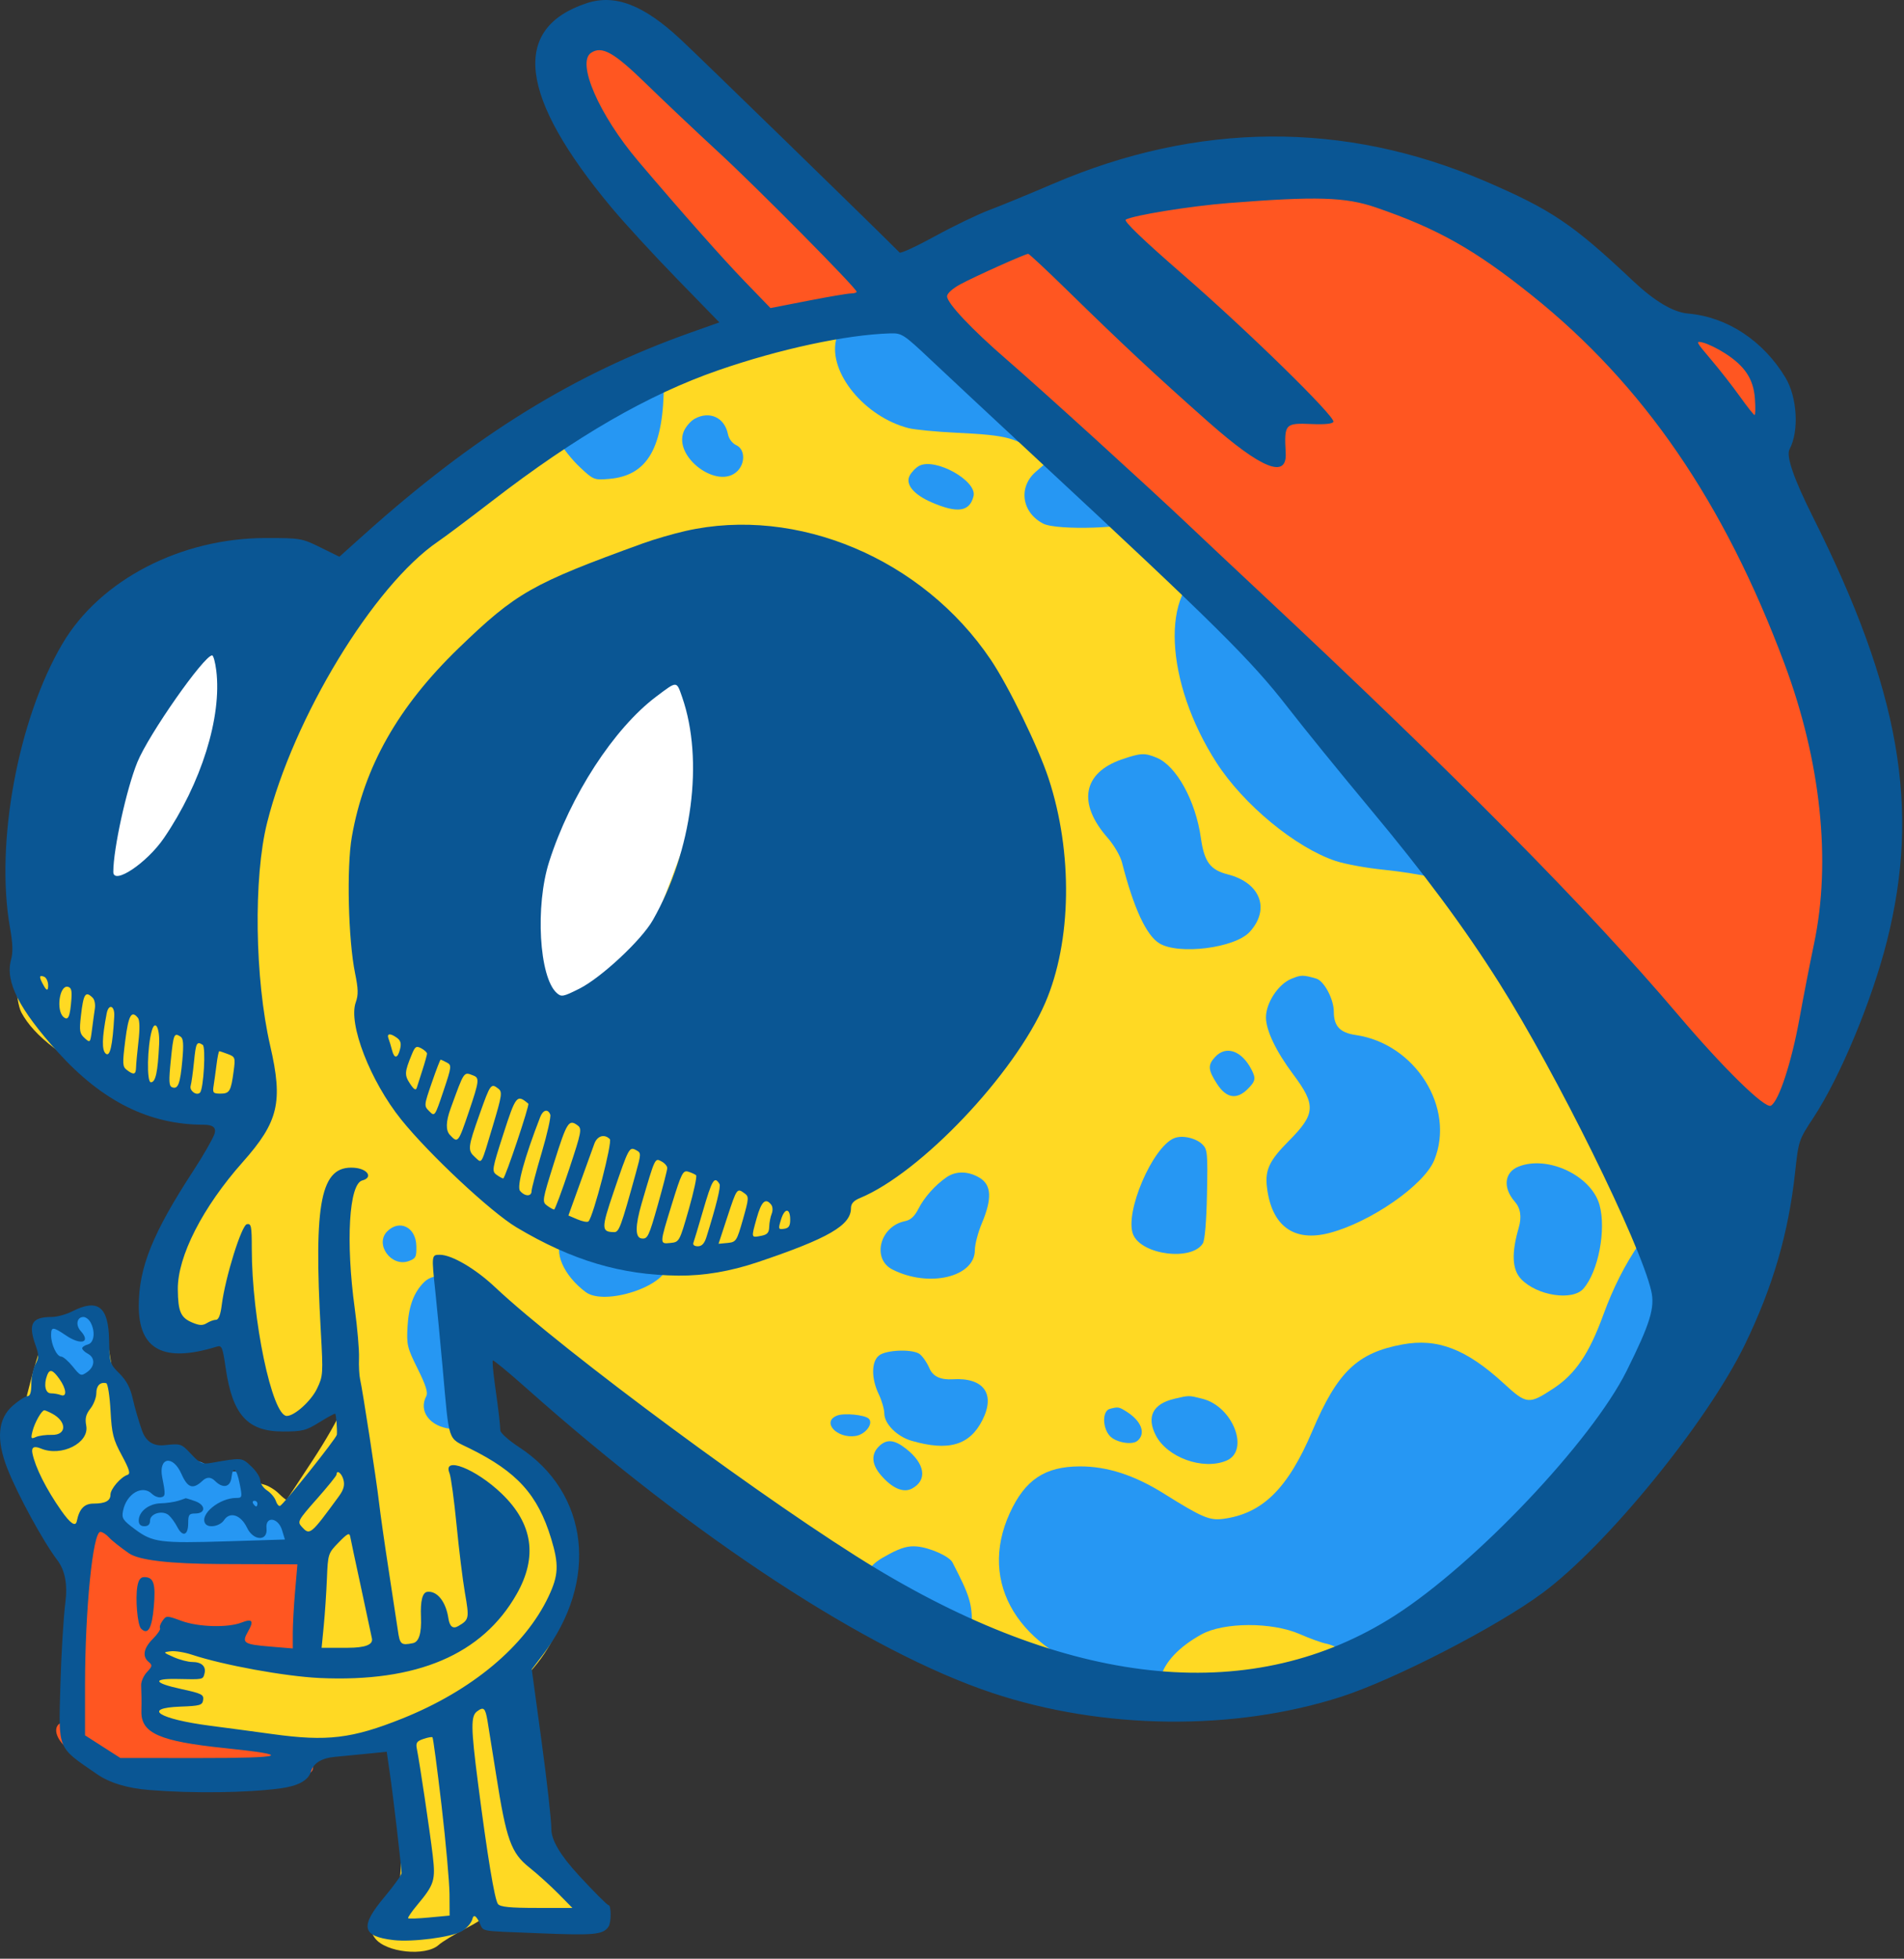
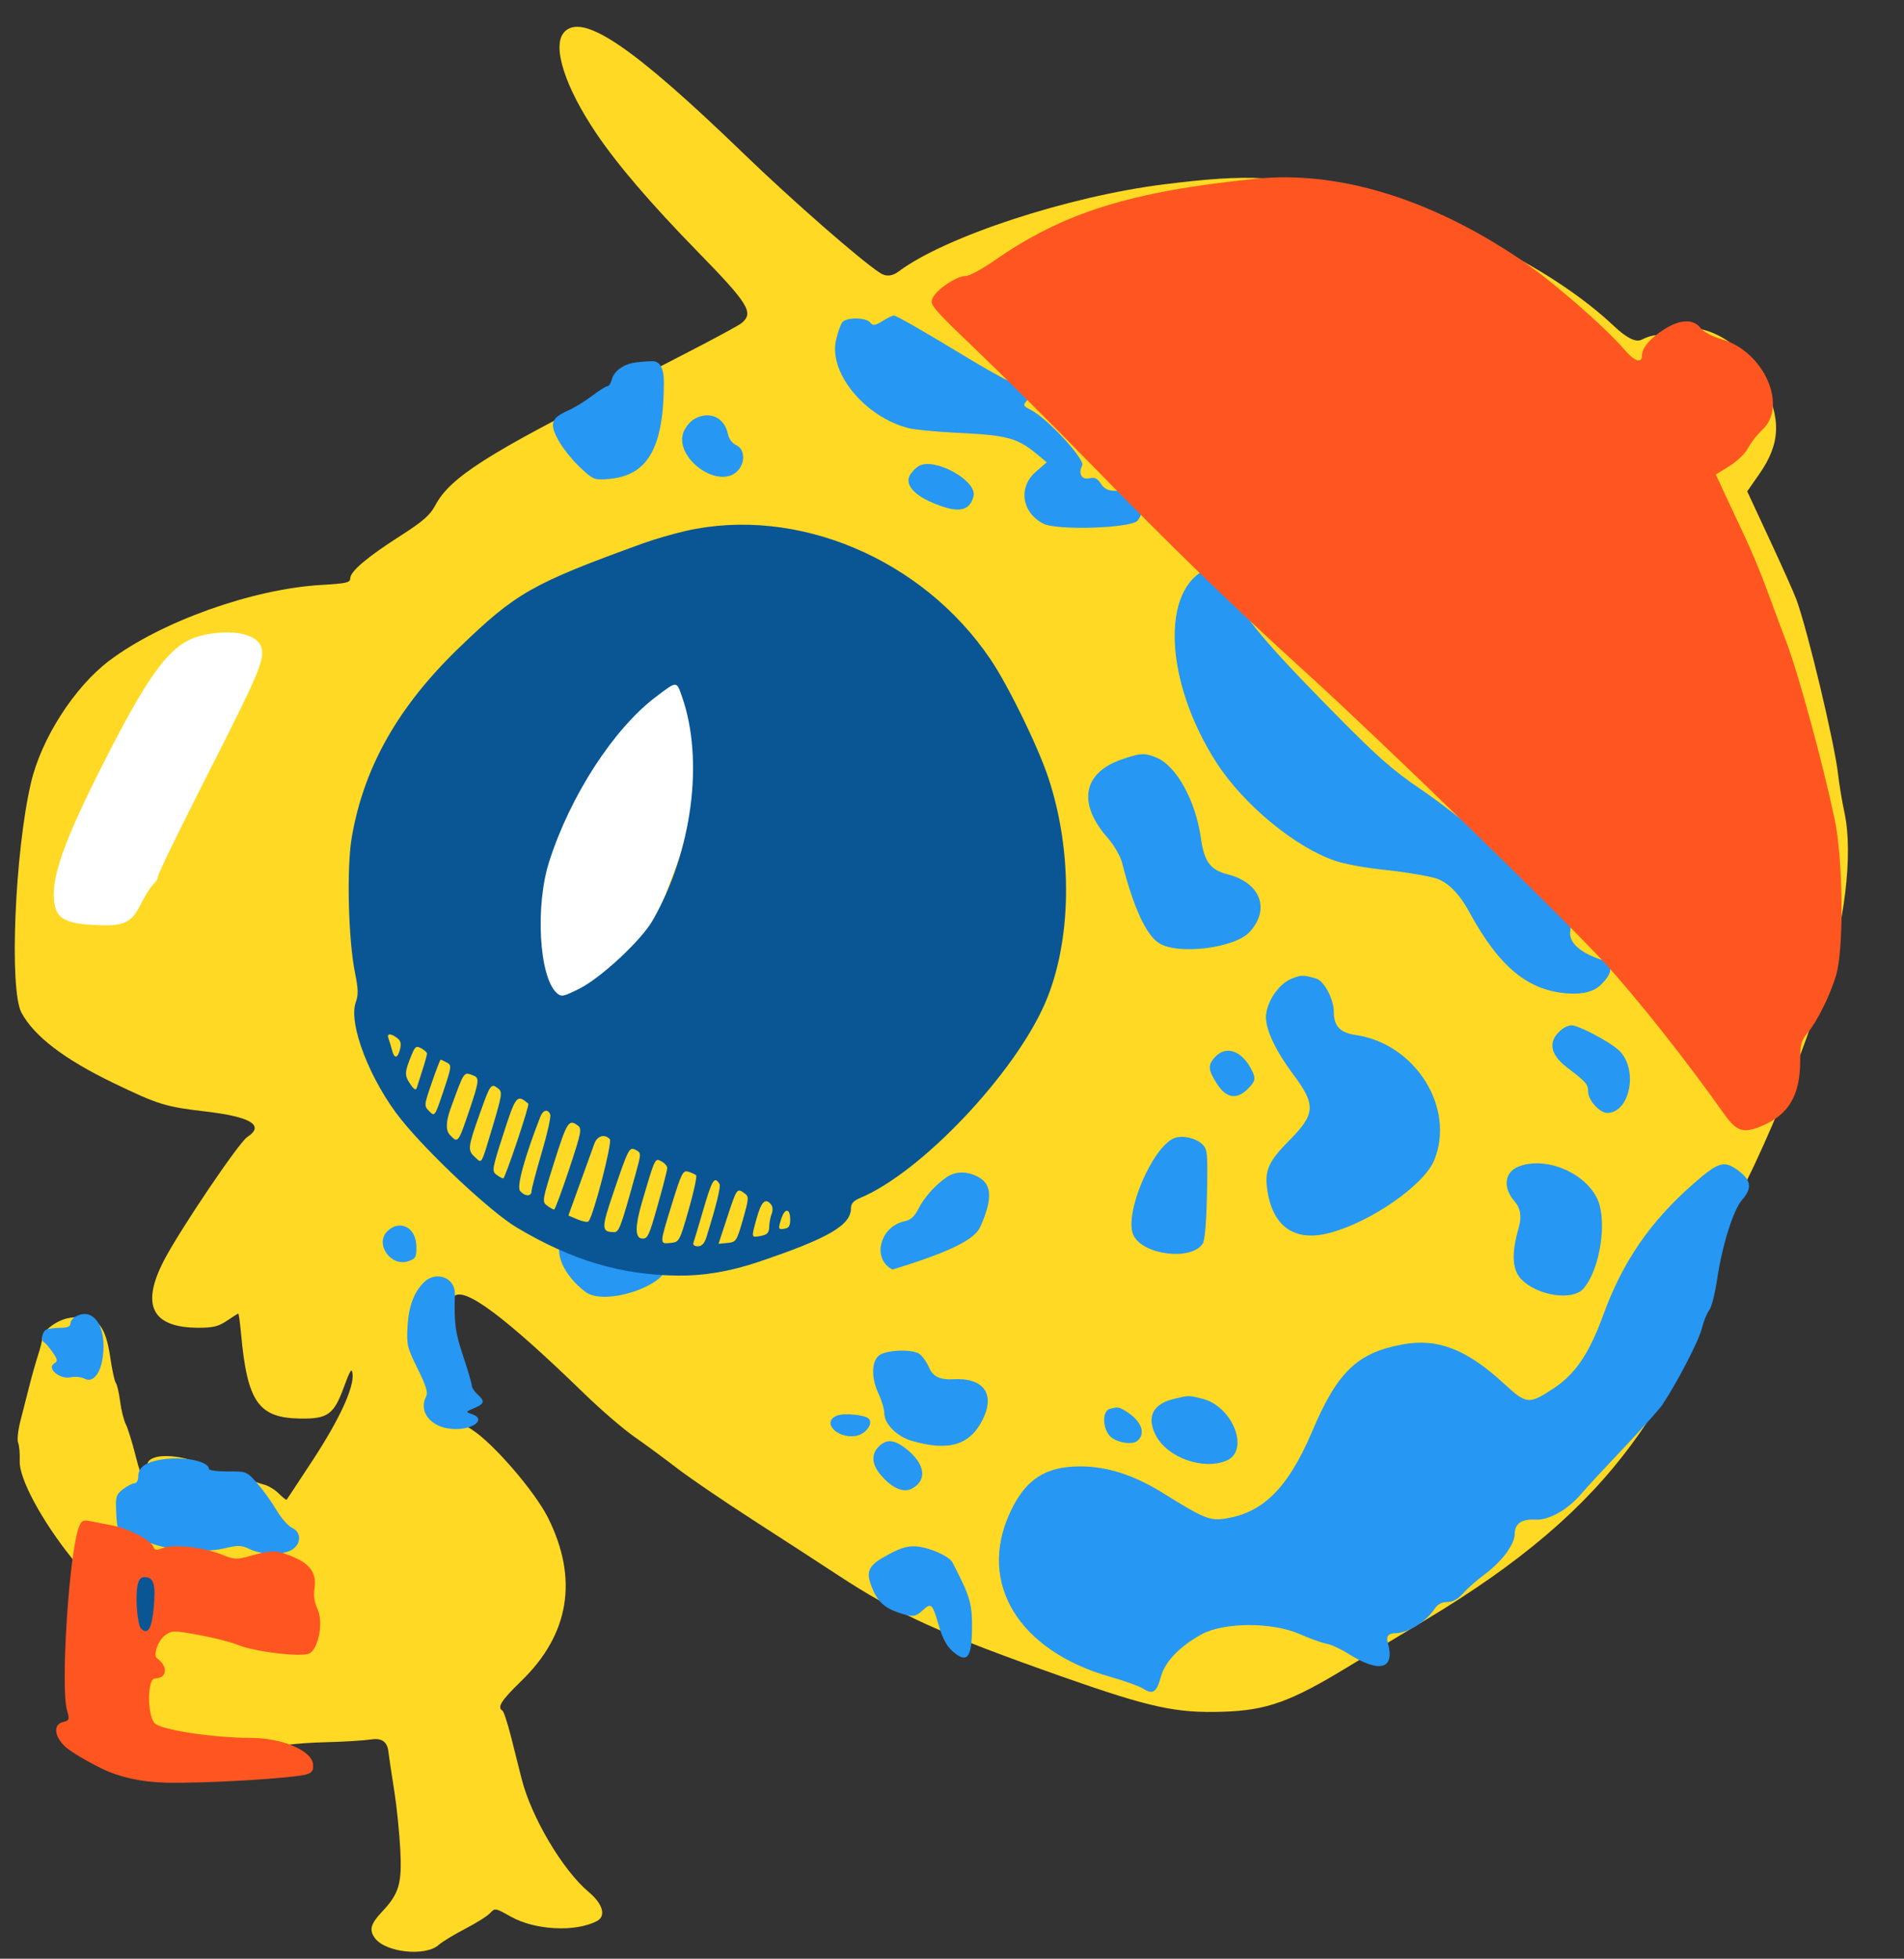
<svg xmlns="http://www.w3.org/2000/svg" fill="none" height="100%" overflow="visible" preserveAspectRatio="none" style="display: block;" viewBox="0 0 177 182" width="100%">
  <rect x="0" y="0" width="177" height="182" fill="#333333" stroke="none" />
  <g id="Funky">
    <path clip-rule="evenodd" d="M52.437 3.004C51.299 4.263 52.506 8.055 55.42 12.375C57.408 15.319 60.477 18.899 64.879 23.409C69.606 28.248 70.106 29.067 68.932 30.027C68.509 30.373 63.609 32.947 58.046 35.746C45.261 42.177 41.843 44.361 40.457 46.967C39.976 47.874 39.316 48.449 37.194 49.807C34.111 51.779 32.56 53.096 32.56 53.742C32.56 54.135 32.187 54.218 29.866 54.352C23.473 54.724 14.988 57.751 10.168 61.383C6.918 63.83 3.836 68.631 2.879 72.739C1.377 79.168 0.847 91.948 1.991 94.087C3.165 96.278 5.961 98.417 10.542 100.628C14.702 102.635 15.378 102.844 19.129 103.281C23.338 103.774 24.636 104.571 22.984 105.654C22.189 106.174 16.665 114.359 15.227 117.148C13.071 121.321 14.144 123.373 18.483 123.373C19.813 123.373 20.325 123.243 21.106 122.715C21.636 122.355 22.109 122.058 22.156 122.058C22.2 122.058 22.315 122.916 22.412 123.964C22.992 130.269 24.031 131.753 27.916 131.811C30.446 131.85 31.029 131.437 31.939 128.965C32.552 127.302 32.706 127.057 32.775 127.654C32.921 128.924 31.56 131.877 29.099 135.638C27.79 137.635 26.687 139.306 26.646 139.35C26.605 139.394 26.275 139.133 25.909 138.77C25.546 138.407 24.914 138.031 24.501 137.934C24.092 137.838 23.492 137.596 23.171 137.395C22.846 137.195 21.843 136.953 20.938 136.862C19.808 136.747 19.071 136.513 18.595 136.117C17.781 135.443 15.342 135.064 14.317 135.454C13.767 135.663 13.64 135.883 13.64 136.637C13.64 138.226 13.203 137.657 12.612 135.295C12.299 134.049 11.886 132.718 11.697 132.339C11.504 131.96 11.265 131.003 11.166 130.214C11.064 129.422 10.886 128.655 10.77 128.506C10.652 128.358 10.421 127.296 10.253 126.144C9.791 122.966 8.947 122.116 6.56 122.438C5.348 122.6 3.921 123.648 3.921 124.376C3.921 124.582 3.742 125.3 3.522 125.968C3.305 126.639 2.95 127.896 2.733 128.762C2.518 129.628 2.15 131.069 1.914 131.965C1.677 132.87 1.575 133.802 1.685 134.066C1.795 134.327 1.861 135.091 1.834 135.765C1.765 137.373 3.882 141.308 6.692 144.8C8.02 146.45 8.342 149.084 7.578 152.032C6.324 156.871 7.548 161.996 10.322 163.514C11.688 164.259 16.632 164.116 20.866 163.206C25.604 162.188 27.276 161.958 30.457 161.878C31.975 161.842 33.828 161.724 34.576 161.617C35.483 161.488 35.99 161.848 36.096 162.694C36.187 163.393 36.44 165.087 36.66 166.461C36.88 167.833 37.127 170.278 37.213 171.892C37.375 175.021 37.097 175.964 35.508 177.644C34.45 178.766 34.295 179.335 34.856 180.091C35.852 181.43 39.564 181.821 40.787 180.715C41.103 180.429 42.209 179.756 43.245 179.219C44.282 178.683 45.33 178.023 45.572 177.751C46.003 177.275 46.058 177.284 47.469 178.081C49.723 179.354 53.474 179.552 55.484 178.505C56.366 178.045 56.05 176.907 54.736 175.81C52.319 173.792 49.394 168.853 48.489 165.276C48.272 164.413 47.832 162.667 47.513 161.397C47.191 160.126 46.831 159.026 46.707 158.952C46.193 158.633 46.594 158.006 48.469 156.186C52.94 151.853 53.782 146.697 50.947 141.033C49.729 138.597 45.877 134.129 43.905 132.864C42.343 131.863 42.412 132.037 42.005 127.973C41.653 124.426 41.744 120.917 42.2 120.461C43.152 119.509 46.938 122.336 54.367 129.543C55.885 131.014 57.953 132.795 58.965 133.499C59.977 134.203 61.75 135.509 62.908 136.4C64.062 137.291 67.255 139.469 70.001 141.237C72.746 143.005 76.315 145.32 77.931 146.381C83.425 149.989 87.582 151.869 98.787 155.809C106.915 158.666 109.321 159.191 113.695 159.051C117.792 158.919 119.981 158.13 125.411 154.822C127.306 153.67 130.512 151.732 132.535 150.519C141.34 145.237 147.237 140.211 151.673 134.209C155.382 129.188 156.614 125.831 155.555 123.637C154.835 122.146 154.815 122.256 156.143 120.387C161.043 113.485 165.448 104.109 169.487 91.978C171.492 85.956 172.289 79.355 171.47 75.535C171.241 74.463 170.975 72.876 170.881 72.01C170.568 69.142 168.077 58.683 167.002 55.722C166.793 55.144 165.676 52.642 164.521 50.165L162.426 45.658L163.551 44.041C165.525 41.207 165.608 38.98 163.873 35.413C162.11 31.795 158.109 29.609 155.354 30.761C154.834 30.978 154.183 31.154 153.902 31.154C153.622 31.154 153.042 31.338 152.605 31.564C152.077 31.837 151.218 31.413 150.028 30.291C144.634 25.201 135.368 20.475 126.211 18.138C118.994 16.296 116.156 16.136 108.232 17.126C99.296 18.239 87.857 21.99 83.552 25.218C82.952 25.667 82.387 25.724 81.855 25.388C80.106 24.28 73.694 18.679 69.091 14.236C58.778 4.28 54.12 1.137 52.437 2.998V3.004Z" fill="#FFD923" fill-rule="evenodd" id="Vector" />
    <path clip-rule="evenodd" d="M34.201 139.26C33.978 140.431 35.617 151.608 36.387 154.154C36.502 154.531 36.387 154.558 35.524 154.358C34.215 154.055 30.28 154.05 29.23 154.352C28.676 154.512 28.353 154.052 28.259 152.972C28.182 152.084 28.105 151.237 28.089 151.091C28.07 150.948 28.141 149.598 28.248 148.097C28.375 146.275 28.84 144.96 29.645 144.154C30.308 143.489 31.597 141.968 32.513 140.777C34.363 138.363 34.374 138.352 34.201 139.26Z" fill="#FFD923" fill-rule="evenodd" id="Vector_2" />
    <path clip-rule="evenodd" d="M15.21 159.961C15.212 160.068 14.982 160.159 14.693 160.159C14.181 160.159 13.948 159.414 14.338 159.023C14.508 158.853 15.193 159.59 15.21 159.961Z" fill="#FFD923" fill-rule="evenodd" id="Vector_3" />
    <path clip-rule="evenodd" d="M82.038 29.832C81.318 30.272 81.161 30.288 80.889 29.961C80.496 29.485 78.7 29.466 78.313 29.931C78.153 30.123 77.886 30.874 77.719 31.6C77.018 34.635 80.397 38.738 84.455 39.78C85.03 39.928 87.037 40.121 88.915 40.211C93.708 40.44 94.582 40.682 96.526 42.307L97.307 42.958L96.292 43.833C94.64 45.262 94.978 47.619 96.98 48.655C98.253 49.312 105.239 49.082 105.765 48.364C106.298 47.638 106.213 47.228 105.358 46.373C104.805 45.821 104.335 45.606 103.68 45.606C103.026 45.606 102.663 45.441 102.339 44.946C102.011 44.446 101.756 44.325 101.294 44.44C100.568 44.622 100.205 43.995 100.604 43.25C100.898 42.7 97.398 38.905 95.872 38.114C95.105 37.718 95.074 37.651 95.462 37.225C96.105 36.513 95.968 36.191 94.89 35.903C94.346 35.757 92.305 34.671 90.356 33.494C85.712 30.684 83.331 29.317 83.078 29.32C82.965 29.32 82.498 29.551 82.038 29.829V29.832Z" fill="#2697F3" fill-rule="evenodd" id="Vector_4" />
    <path clip-rule="evenodd" d="M58.85 33.717C57.874 33.901 57.06 34.534 56.879 35.246C56.791 35.601 56.604 35.889 56.464 35.889C56.324 35.889 55.68 36.291 55.034 36.786C54.391 37.278 53.404 37.883 52.843 38.13C51.231 38.842 51.058 39.348 51.905 40.899C52.295 41.62 53.197 42.749 53.907 43.412C55.163 44.589 55.232 44.617 56.607 44.501C60.217 44.201 61.702 41.603 61.715 35.559C61.719 34.203 61.349 33.537 60.605 33.56C59.992 33.58 59.2 33.651 58.85 33.717Z" fill="#2697F3" fill-rule="evenodd" id="Vector_5" />
    <path clip-rule="evenodd" d="M64.584 38.911C64.205 39.114 63.746 39.648 63.562 40.091C62.572 42.477 66.759 45.565 68.555 43.77C69.305 43.016 69.25 41.735 68.45 41.369C68.079 41.201 67.757 40.778 67.672 40.343C67.361 38.795 65.976 38.152 64.584 38.908V38.911Z" fill="#2697F3" fill-rule="evenodd" id="Vector_6" />
    <path clip-rule="evenodd" d="M85.464 43.277C85.156 43.434 84.752 43.846 84.565 44.193C84.139 44.99 84.925 45.95 86.606 46.678C89.014 47.723 90.15 47.553 90.502 46.096C90.843 44.679 86.971 42.516 85.464 43.277Z" fill="#2697F3" fill-rule="evenodd" id="Vector_7" />
    <path clip-rule="evenodd" d="M112.278 52.826C107.863 54.682 108.256 63.366 113.095 70.877C115.6 74.763 120.442 78.758 124.148 79.995C125.028 80.289 127.038 80.658 128.614 80.814C130.192 80.971 132.295 81.307 133.288 81.557C134.494 81.861 135.592 82.92 136.582 84.733C139.403 89.902 142.081 92.091 145.859 92.316C147.212 92.397 148.203 92.122 148.834 91.491C150.047 90.278 149.983 89.555 148.625 89.091C146.797 88.464 145.812 87.504 145.977 86.503C146.104 85.709 145.953 85.45 144.317 83.671C143.327 82.593 141.693 81.067 140.687 80.278C139.681 79.489 138.012 78.065 136.978 77.114C135.941 76.162 133.692 74.433 131.974 73.267C129.389 71.51 127.976 70.256 123.722 65.931C116.895 58.991 114.943 56.538 114.288 54.083C113.923 52.714 113.367 52.364 112.278 52.821V52.826Z" fill="#2697F3" fill-rule="evenodd" id="Vector_8" />
    <path clip-rule="evenodd" d="M104.291 70.558C100.659 71.812 100.145 74.642 102.969 77.85C103.549 78.513 104.148 79.533 104.3 80.13C105.386 84.375 106.56 86.913 107.778 87.655C109.576 88.75 114.8 88.09 116.172 86.594C118.108 84.48 117.176 82.022 114.143 81.249C112.504 80.831 111.949 80.083 111.635 77.856C111.146 74.405 109.367 71.172 107.533 70.407C106.417 69.94 106.034 69.959 104.291 70.561V70.558Z" fill="#2697F3" fill-rule="evenodd" id="Vector_9" />
    <path clip-rule="evenodd" d="M120.04 90.952C118.822 91.455 117.687 93.185 117.687 94.538C117.687 95.734 118.624 97.697 120.211 99.817C122.361 102.693 122.306 103.507 119.787 106.037C118.006 107.826 117.588 108.715 117.777 110.301C118.204 113.914 120.274 115.435 123.587 114.566C127.417 113.565 132.381 110.12 133.329 107.804C135.32 102.943 131.569 96.971 126.023 96.171C124.574 95.962 123.994 95.343 123.994 94.013C123.994 92.838 123.09 91.139 122.355 90.927C121.126 90.573 120.95 90.576 120.04 90.952Z" fill="#2697F3" fill-rule="evenodd" id="Vector_10" />
    <path clip-rule="evenodd" d="M145.252 95.602C143.86 96.671 144.014 97.922 145.7 99.207C147.468 100.554 147.641 100.754 147.641 101.469C147.641 102.228 148.716 103.408 149.409 103.408C151.554 103.408 152.321 99.3 150.495 97.595C149.626 96.784 146.734 95.261 146.087 95.272C145.859 95.277 145.482 95.423 145.252 95.602Z" fill="#2697F3" fill-rule="evenodd" id="Vector_11" />
    <path clip-rule="evenodd" d="M112.969 98.203C112.259 98.962 112.292 99.407 113.147 100.727C114.008 102.052 114.971 102.206 115.991 101.186C116.717 100.463 116.766 100.207 116.34 99.382C115.435 97.625 113.981 97.114 112.969 98.203Z" fill="#2697F3" fill-rule="evenodd" id="Vector_12" />
    <path clip-rule="evenodd" d="M127.082 100.595C128.301 101.711 128.32 104.219 127.113 104.601C126.387 104.832 125.928 104.359 125.433 102.866C125.196 102.157 124.894 101.508 124.762 101.425C124.355 101.175 124.49 100.298 124.979 100.015C125.554 99.682 126.315 99.891 127.082 100.595Z" fill="#2697F3" fill-rule="evenodd" id="Vector_13" />
    <path clip-rule="evenodd" d="M109.147 105.759C107.112 106.611 104.514 112.721 105.341 114.711C106.125 116.609 110.78 117.2 111.819 115.536C112.006 115.239 112.155 113.452 112.204 110.936C112.279 107.131 112.246 106.784 111.767 106.325C111.149 105.729 109.875 105.454 109.147 105.762V105.759Z" fill="#2697F3" fill-rule="evenodd" id="Vector_14" />
    <path clip-rule="evenodd" d="M141.154 108.404C139.837 108.935 139.692 110.373 140.822 111.66C141.355 112.268 141.476 113.074 141.185 114.077C140.494 116.452 140.566 117.973 141.415 118.858C142.889 120.398 146.175 120.901 147.192 119.746C148.581 118.174 149.334 114.25 148.694 111.957C147.932 109.232 143.86 107.313 141.154 108.404Z" fill="#2697F3" fill-rule="evenodd" id="Vector_15" />
    <path clip-rule="evenodd" d="M157.47 109.952C153.426 113.477 150.86 117.203 149.051 122.163C147.734 125.779 146.45 127.673 144.41 129.015C142.114 130.522 141.922 130.502 139.785 128.539C136.31 125.35 133.631 124.321 130.37 124.924C126.177 125.696 124.33 127.47 121.998 132.963C119.724 138.322 117.357 140.651 113.705 141.13C112.435 141.295 111.748 141.003 108.206 138.787C105.454 137.066 102.93 136.249 100.386 136.255C97.139 136.263 95.288 137.495 93.873 140.591C90.875 147.135 94.711 153.39 103.199 155.804C104.552 156.189 105.94 156.687 106.284 156.912C107.164 157.487 107.527 157.25 107.901 155.854C108.286 154.416 109.617 153.013 111.684 151.87C113.757 150.72 118.259 150.706 120.84 151.842C121.778 152.254 122.894 152.656 123.32 152.733C123.744 152.81 124.618 153.209 125.264 153.618C128.267 155.521 129.727 155.125 129.004 152.601C128.841 152.033 129.09 151.749 129.752 151.749C130.852 151.749 132.587 150.671 133.34 149.521C133.637 149.068 134.014 148.859 134.531 148.859C135.047 148.859 135.518 148.597 136.013 148.045C136.411 147.597 137.31 146.808 138.014 146.291C139.59 145.136 140.808 143.5 140.808 142.546C140.808 141.592 141.435 141.124 142.735 141.204C143.978 141.278 145.782 140.261 147.011 138.79C147.393 138.331 149.125 136.461 150.86 134.63C152.593 132.801 154.237 130.967 154.515 130.557C155.865 128.553 157.899 124.643 158.191 123.488C158.37 122.776 158.686 121.99 158.892 121.742C159.101 121.492 159.431 120.2 159.629 118.863C160.102 115.69 161.141 112.396 161.96 111.473C162.964 110.343 162.788 109.553 161.309 108.569C160.223 107.846 159.643 108.055 157.47 109.949V109.952Z" fill="#2697F3" fill-rule="evenodd" id="Vector_16" />
-     <path clip-rule="evenodd" d="M87.991 109.389C86.927 110.123 85.931 111.242 85.379 112.32C85.021 113.024 84.647 113.367 84.127 113.469C81.796 113.936 81.012 116.975 82.97 117.965C86.352 119.675 90.625 118.666 90.625 116.155C90.625 115.638 90.919 114.514 91.279 113.656C92.233 111.393 92.173 110.114 91.084 109.449C90.031 108.806 88.865 108.784 87.991 109.389Z" fill="#2697F3" fill-rule="evenodd" id="Vector_17" />
+     <path clip-rule="evenodd" d="M87.991 109.389C86.927 110.123 85.931 111.242 85.379 112.32C85.021 113.024 84.647 113.367 84.127 113.469C81.796 113.936 81.012 116.975 82.97 117.965C90.625 115.638 90.919 114.514 91.279 113.656C92.233 111.393 92.173 110.114 91.084 109.449C90.031 108.806 88.865 108.784 87.991 109.389Z" fill="#2697F3" fill-rule="evenodd" id="Vector_17" />
    <path clip-rule="evenodd" d="M35.999 114.414C34.811 115.602 36.364 117.763 37.989 117.181C38.655 116.941 38.729 116.798 38.704 115.77C38.666 114.032 37.143 113.271 35.999 114.414Z" fill="#2697F3" fill-rule="evenodd" id="Vector_18" />
    <path clip-rule="evenodd" d="M52.31 115.099C51.405 116.248 52.381 118.517 54.444 120.056C56.217 121.379 61.986 119.482 61.986 117.574C61.986 117.158 61.796 117.068 60.949 117.068C60.38 117.068 59.844 116.955 59.758 116.817C59.673 116.68 59.044 116.636 58.353 116.716C57.27 116.845 56.995 116.773 56.289 116.177C55.838 115.8 55.343 115.489 55.183 115.489C55.024 115.489 54.746 115.253 54.567 114.964C54.1 114.216 52.948 114.285 52.31 115.096V115.099Z" fill="#2697F3" fill-rule="evenodd" id="Vector_19" />
    <path clip-rule="evenodd" d="M39.404 119.157C38.469 120.092 37.993 121.376 37.886 123.243C37.79 124.959 37.853 125.223 38.826 127.181C39.585 128.707 39.802 129.4 39.629 129.724C38.879 131.126 39.976 132.578 41.928 132.765C43.891 132.955 45.365 131.866 43.811 131.374C43.278 131.206 43.297 131.17 44.075 130.843C45.043 130.436 45.101 130.2 44.38 129.548C44.092 129.287 43.855 128.921 43.855 128.734C43.855 128.547 43.495 127.321 43.055 126.004C42.321 123.815 42.211 122.99 42.285 120.227C42.324 118.712 40.517 118.041 39.404 119.155V119.157Z" fill="#2697F3" fill-rule="evenodd" id="Vector_20" />
    <path clip-rule="evenodd" d="M7.005 122.347C6.752 122.495 6.545 122.787 6.545 122.996C6.545 123.254 6.257 123.378 5.646 123.378C5.151 123.378 4.56 123.449 4.332 123.537C3.911 123.7 3.752 124.574 4.115 124.736C4.222 124.783 4.566 125.187 4.876 125.63C5.377 126.347 5.393 126.466 5.025 126.699C4.318 127.145 5.567 128.192 6.545 127.978C6.961 127.887 7.543 127.939 7.838 128.099C8.624 128.52 9.336 127.684 9.556 126.073C9.944 123.257 8.663 121.387 7.005 122.352V122.347Z" fill="#2697F3" fill-rule="evenodd" id="Vector_21" />
    <path clip-rule="evenodd" d="M81.756 125.919C81 126.447 80.972 128.061 81.692 129.551C81.97 130.128 82.204 130.937 82.207 131.344C82.221 132.309 83.392 133.483 84.734 133.873C88.165 134.871 90.142 134.297 91.324 131.96C92.564 129.513 91.445 127.978 88.558 128.16C87.442 128.229 86.725 127.894 86.408 127.153C86.144 126.54 85.693 125.913 85.404 125.759C84.632 125.347 82.44 125.44 81.756 125.919Z" fill="#2697F3" fill-rule="evenodd" id="Vector_22" />
    <path clip-rule="evenodd" d="M109.161 129.977C107.173 130.442 106.565 131.641 107.44 133.359C108.498 135.43 111.822 136.628 114 135.727C116.211 134.811 114.624 130.687 111.787 129.974C110.481 129.645 110.577 129.645 109.161 129.974V129.977Z" fill="#2697F3" fill-rule="evenodd" id="Vector_23" />
    <path clip-rule="evenodd" d="M133.972 130.896C134.973 131.861 134.858 133.139 133.552 135.534C133.227 136.128 133.211 136.436 133.455 137.181C133.887 138.493 133.543 140.137 132.652 141.031C131.3 142.383 129.298 141.704 128.297 139.554C127.502 137.844 127.511 136.689 128.338 134.484C129.897 130.329 131.993 128.996 133.972 130.896Z" fill="#2697F3" fill-rule="evenodd" id="Vector_24" />
    <path clip-rule="evenodd" d="M103.169 130.912C102.471 131.093 102.468 132.639 103.164 133.42C103.708 134.027 105.231 134.302 105.734 133.882C106.543 133.211 106.125 132.061 104.756 131.187C104.024 130.72 103.955 130.706 103.169 130.912Z" fill="#2697F3" fill-rule="evenodd" id="Vector_25" />
    <path clip-rule="evenodd" d="M77.815 131.534C76.346 132.114 77.787 133.695 79.544 133.428C80.463 133.288 81.235 132.254 80.751 131.811C80.364 131.46 78.464 131.278 77.815 131.534Z" fill="#2697F3" fill-rule="evenodd" id="Vector_26" />
    <path clip-rule="evenodd" d="M138.696 133.477C139.334 134.247 138.248 135.671 137.302 135.308C136.724 135.088 136.579 134.492 136.917 133.749C137.252 133.013 138.19 132.87 138.696 133.477Z" fill="#2697F3" fill-rule="evenodd" id="Vector_27" />
    <path clip-rule="evenodd" d="M81.692 134.41C80.974 135.127 81.032 136.048 81.854 137.027C82.907 138.278 83.971 138.748 84.777 138.317C86.237 137.536 86.006 136.004 84.219 134.608C83.124 133.75 82.407 133.695 81.692 134.41Z" fill="#2697F3" fill-rule="evenodd" id="Vector_28" />
    <path clip-rule="evenodd" d="M14.495 135.719C13.36 135.988 12.851 136.447 12.851 137.203C12.851 137.555 12.694 137.828 12.494 137.828C12.293 137.828 11.817 138.078 11.43 138.38C10.783 138.889 10.731 139.065 10.803 140.541C10.877 142.076 10.915 142.161 11.669 142.378C12.103 142.505 12.991 142.881 13.646 143.22C15.218 144.031 18.851 144.352 20.894 143.863C22.156 143.56 22.439 143.571 23.247 143.956C24.333 144.473 26.118 144.52 27.039 144.055C27.996 143.574 28.078 142.395 27.182 141.985C26.808 141.814 26.151 141.075 25.719 140.341C25.29 139.607 24.49 138.49 23.94 137.861C22.942 136.717 22.934 136.714 21.18 136.725C20.212 136.731 19.42 136.629 19.42 136.5C19.42 135.683 16.558 135.226 14.495 135.719Z" fill="#2697F3" fill-rule="evenodd" id="Vector_29" />
    <path clip-rule="evenodd" d="M82.684 144.39C80.746 145.41 80.454 145.936 81.018 147.409C81.529 148.746 82.162 149.367 83.476 149.824C84.812 150.288 85.109 150.261 85.824 149.587C86.542 148.916 86.688 149.045 87.196 150.791C87.672 152.427 88.052 153.087 88.871 153.692C89.982 154.517 90.361 153.854 90.361 151.083C90.361 148.955 90.163 148.311 88.546 145.179C88.252 144.61 86.462 143.807 85.239 143.695C84.45 143.623 83.812 143.794 82.684 144.388V144.39Z" fill="#2697F3" fill-rule="evenodd" id="Vector_30" />
-     <path clip-rule="evenodd" d="M54.105 3.339C52.488 4.307 51.74 5.176 51.74 6.081C51.74 7.692 53.679 10.626 57.275 14.461C58.37 15.627 59.843 17.409 60.55 18.421C65.131 24.973 71.779 32.213 73.215 32.213C74.174 32.213 75.497 31.564 76.638 30.53C77.339 29.898 77.941 29.584 78.455 29.584C79.423 29.584 81.606 28.223 81.991 27.382C82.47 26.331 81.598 24.069 80.715 24.069C80.21 24.069 79.242 23.293 76.861 20.981C75.112 19.282 71.906 16.416 69.736 14.61C67.57 12.803 64.16 9.614 62.161 7.519C57.481 2.611 56.324 2.011 54.105 3.342V3.339Z" fill="#FF5621" fill-rule="evenodd" id="Vector_31" />
    <path clip-rule="evenodd" d="M116.771 16.606C105.088 17.791 98.836 19.749 92.41 24.231C91.294 25.009 90.106 25.644 89.771 25.644C88.938 25.644 87.062 26.898 86.697 27.698C86.416 28.317 86.617 28.553 90.813 32.573C93.24 34.897 97.945 39.579 101.267 42.978C109.273 51.174 114.212 55.956 121.501 62.577C128.553 68.983 145.183 85.137 149.052 89.341C152.134 92.696 156.753 98.519 160.259 103.48C161.439 105.149 162.049 105.347 163.784 104.621C166.278 103.579 167.347 101.769 167.347 98.591C167.35 97.043 167.444 96.677 168.024 95.99C168.917 94.928 170.083 92.586 170.677 90.658C171.425 88.233 171.351 79.869 170.548 76.091C169.407 70.727 167.16 62.514 166.022 59.538C165.607 58.455 164.837 56.385 164.309 54.941C163.784 53.495 162.879 51.309 162.302 50.08C161.722 48.851 160.856 47 160.377 45.969L159.506 44.091L160.781 43.299C161.494 42.857 162.255 42.117 162.505 41.63C162.75 41.149 163.349 40.385 163.836 39.931C166.22 37.715 163.971 32.667 160.097 31.539C159.187 31.275 158.373 30.844 158.081 30.473C157.402 29.612 156.19 29.661 154.694 30.61C153.385 31.44 152.637 32.331 152.637 33.06C152.637 33.789 151.963 33.596 151.059 32.543C149.162 30.33 144.168 26.002 141.24 24.036C132.89 18.429 124.358 15.839 116.771 16.609V16.606Z" fill="#FF5621" fill-rule="evenodd" id="Vector_32" />
    <path clip-rule="evenodd" d="M7.326 141.924C6.427 144.289 5.619 156.725 6.224 158.886C6.477 159.785 6.452 159.86 5.864 160.008C4.932 160.242 5.028 161.328 6.067 162.301C6.526 162.73 8.033 163.635 9.419 164.311C11.096 165.133 13.073 165.575 15.35 165.639C18.946 165.741 27.536 165.224 28.57 164.847C29.04 164.677 29.161 164.46 29.095 163.904C28.952 162.648 26.2 161.487 23.365 161.485C19.776 161.479 14.918 160.734 14.365 160.104C13.67 159.31 13.697 155.958 14.398 155.958C15.54 155.958 15.658 154.855 14.599 154.086C14.209 153.8 14.693 152.43 15.358 151.941C15.966 151.495 16.12 151.493 18.432 151.908C19.771 152.147 21.437 152.571 22.136 152.851C23.703 153.481 27.97 153.995 28.732 153.646C29.612 153.244 30.09 150.72 29.518 149.513C29.23 148.903 29.131 148.259 29.232 147.638C29.458 146.249 28.886 145.364 27.335 144.696C25.771 144.022 25.298 144.006 23.373 144.545C21.976 144.938 21.833 144.929 20.544 144.421C18.845 143.753 16.128 143.458 15.143 143.841C14.55 144.072 14.382 144.05 14.258 143.728C14.016 143.093 11.97 142.029 10.444 141.743C9.675 141.597 8.72 141.413 8.327 141.333C7.72 141.209 7.566 141.3 7.326 141.927V141.924Z" fill="#FF5621" fill-rule="evenodd" id="Vector_33" />
    <path clip-rule="evenodd" d="M18.765 59.046C15.994 59.687 14.061 62.17 9.777 70.592C5.845 78.318 4.646 81.76 5.08 84.07C5.32 85.349 6.169 85.8 8.589 85.94C11.517 86.108 12.18 85.822 13.104 83.993C13.519 83.165 14.05 82.335 14.278 82.145C14.506 81.956 14.693 81.626 14.693 81.411C14.693 81.197 16.752 76.971 19.271 72.019C24.042 62.634 24.594 61.339 24.314 60.217C23.984 58.9 21.581 58.392 18.765 59.043V59.046Z" fill="white" fill-rule="evenodd" id="Vector_34" />
    <path clip-rule="evenodd" d="M62.775 61.727C60.608 62.117 59.39 62.876 58.273 64.526C57.575 65.56 57.168 65.893 56.338 66.11C52.983 66.984 51.493 68.51 48.87 73.757C46.192 79.107 45.342 81.838 45.32 85.162C45.301 88.222 45.639 89.014 47.272 89.71C48.202 90.108 48.279 90.224 48.394 91.439C48.548 93.031 47.951 94.939 47.088 95.618C46.568 96.025 46.497 96.256 46.637 97.065C46.874 98.412 47.393 98.745 49.057 98.615C50.641 98.492 51.564 97.923 52.508 96.496C52.857 95.965 53.33 95.531 53.558 95.531C54.526 95.528 55.928 94.95 56.599 94.282C57.825 93.053 60.363 87.334 63.572 78.563C64.265 76.671 65.389 74.012 66.071 72.651C68.483 67.856 68.964 66.033 68.04 65.197C67.754 64.941 67.537 64.537 67.556 64.303C67.737 61.92 66.231 61.108 62.775 61.735V61.727Z" fill="white" fill-rule="evenodd" id="Vector_35" />
-     <path d="M2.914 128.611C2.914 129.364 2.798 129.727 2.562 129.727C2.369 129.727 1.756 130.12 1.203 130.599C-0.204 131.814 -0.375 133.747 0.681 136.442C1.632 138.869 3.997 143.208 5.328 144.965C6.043 145.909 6.293 147.218 6.078 148.892C5.9 150.272 5.691 153.772 5.611 156.673C5.446 162.678 5.281 162.279 9.02 164.853C10.203 165.667 11.823 166.157 13.882 166.324C17.893 166.651 22.898 166.591 26.035 166.178C27.697 165.958 28.652 165.443 28.897 164.633C29.143 163.823 29.887 163.36 31.13 163.245C32.156 163.151 33.659 163.005 34.473 162.92L35.95 162.766L36.252 164.848C36.555 166.915 37.316 173.44 37.327 174.048C37.327 174.224 36.623 175.211 35.755 176.247C33.437 179.013 33.624 179.921 36.585 180.27C38.339 180.476 41.974 180.003 42.934 179.445C43.382 179.181 43.822 178.675 43.91 178.321C44.014 177.89 44.216 177.958 44.515 178.527C45.059 179.558 44.174 179.387 50.206 179.638C55.258 179.847 56.071 179.767 56.575 179.013C56.836 178.62 56.828 177.017 56.564 177.017C56.448 177.017 55.205 175.774 53.806 174.254C52.106 172.412 51.257 170.988 51.257 169.984C51.257 169.156 50.847 165.469 50.344 161.793L49.434 155.108L50.448 153.78C55.7 146.904 54.765 138.71 48.246 134.462C47.303 133.846 46.519 133.148 46.511 132.914C46.486 132.248 46.349 131.102 46.016 128.712C45.846 127.505 45.755 126.469 45.813 126.411C45.87 126.353 47.267 127.505 48.917 128.971C64.609 142.925 80.743 153.475 92.245 157.305C102.526 160.729 114.709 160.863 124.663 157.666C129.609 156.076 139.147 151.166 143.404 148.012C149.379 143.59 158.735 132.105 162.214 124.924C164.815 119.556 166.264 114.585 166.877 108.926C167.196 105.982 167.215 105.924 168.584 103.845C171.059 100.092 174.012 92.998 175.417 87.43C178.53 75.09 176.621 64.169 168.538 48.048C166.749 44.477 166.023 42.376 166.36 41.746C167.259 40.066 167.08 36.915 165.983 35.092C163.913 31.655 160.558 29.447 156.934 29.136C155.536 29.015 153.817 27.994 151.779 26.073C146.205 20.816 144.207 19.471 138.015 16.815C124.982 11.22 111.341 11.311 97.895 17.079C95.729 18.009 93.067 19.103 91.984 19.51C90.9 19.917 88.618 21.017 86.916 21.951C85.211 22.886 83.735 23.568 83.63 23.466C81.071 20.901 64.917 5.185 63.234 3.623C59.811 0.444 57.163 -0.57 54.543 0.296C47.484 2.622 48.246 8.971 56.816 19.251C58.021 20.698 60.776 23.695 62.94 25.916L66.874 29.956L64.122 30.932C53.325 34.765 44.119 40.465 33.849 49.67L31.55 51.732L29.782 50.861C28.067 50.017 27.918 49.992 24.726 49.992C16.821 49.992 9.328 53.871 5.825 59.778C1.685 66.759 -0.466 78.356 0.928 86.185C1.19 87.653 1.22 88.489 1.027 89.176C0.467 91.208 1.759 93.749 5.385 97.766C9.518 102.338 13.884 104.508 18.955 104.508C19.802 104.508 20.13 104.792 19.939 105.36C19.78 105.83 18.897 107.367 17.976 108.778C14.203 114.558 12.908 117.761 12.9 121.322C12.892 125.418 15.224 126.648 20.132 125.133C20.624 124.981 20.692 125.138 20.981 127.126C21.614 131.468 23.01 133.013 26.299 133.013C28.119 133.013 28.446 132.93 29.703 132.149C30.467 131.674 31.127 131.319 31.166 131.36C31.248 131.446 31.358 132.864 31.317 133.304C31.284 133.637 26.362 139.802 26.032 139.925C25.914 139.969 25.738 139.76 25.642 139.458C25.545 139.158 25.183 138.724 24.831 138.493C24.481 138.265 24.195 137.841 24.195 137.555C24.195 137.269 23.816 136.681 23.354 136.249C22.469 135.421 22.524 135.427 19.67 135.922C18.784 136.076 18.608 135.999 17.764 135.105C16.849 134.132 16.818 134.124 15.29 134.283C14.259 134.391 13.566 133.944 13.208 132.941C12.911 132.114 12.526 130.788 12.348 129.994C12.117 128.952 11.77 128.292 11.107 127.629C10.211 126.736 10.186 126.65 10.142 124.503C10.085 121.401 9.097 120.637 6.722 121.847C6.155 122.135 5.295 122.372 4.811 122.372C2.963 122.372 2.597 122.993 3.293 124.962C3.626 125.902 3.626 126.136 3.293 126.769C3.084 127.167 2.911 127.998 2.911 128.611H2.914ZM4.093 91.634C3.609 90.785 3.609 90.565 4.093 90.752C4.31 90.834 4.484 91.216 4.478 91.599C4.473 92.061 4.344 92.073 4.093 91.637V91.634ZM39.92 178.169C38.889 178.266 37.998 178.299 37.941 178.241C37.886 178.186 38.265 177.63 38.785 177.009C40.38 175.101 40.5 174.713 40.225 172.384C39.972 170.231 39.005 163.737 38.757 162.53C38.639 161.944 38.732 161.793 39.354 161.581C39.758 161.441 40.143 161.372 40.204 161.427C40.267 161.482 40.646 164.333 41.048 167.762C41.446 171.191 41.779 174.897 41.787 175.994L41.798 177.993L39.92 178.167V178.169ZM51.906 175.956L53.209 177.281H49.901C47.441 177.281 46.517 177.19 46.297 176.926C45.983 176.547 45.304 172.431 44.432 165.648C43.77 160.487 43.759 159.447 44.358 159.01C44.966 158.565 45.111 158.697 45.315 159.871C45.408 160.415 45.774 162.695 46.126 164.936C47.069 170.949 47.509 172.17 49.214 173.528C49.976 174.136 51.188 175.23 51.906 175.959V175.956ZM158.342 31.842C158.766 31.946 159.668 32.386 160.344 32.818C162.208 34.008 163.008 35.215 163.14 37.038C163.201 37.877 163.187 38.562 163.11 38.562C163.033 38.562 162.423 37.792 161.749 36.849C161.078 35.908 159.863 34.352 159.046 33.393C157.622 31.713 157.597 31.655 158.342 31.839V31.842ZM89.289 26.409C90.609 25.694 95.308 23.587 95.586 23.587C95.676 23.587 97.296 25.1 99.188 26.948C104.426 32.07 107.467 34.905 112.35 39.222C117.264 43.564 119.655 44.523 119.521 42.098C119.378 39.373 119.447 39.296 121.954 39.403C123.17 39.455 123.89 39.378 123.956 39.191C124.126 38.702 116.084 30.83 110.038 25.573C106.205 22.238 104.428 20.533 104.657 20.406C105.382 19.999 110.678 19.147 114.187 18.869C122.375 18.223 125.067 18.303 127.904 19.276C133.629 21.239 137.082 23.183 142.389 27.431C152.788 35.749 160.286 46.679 165.893 61.683C169.272 70.735 170.253 80.023 168.637 87.691C168.257 89.498 167.647 92.63 167.281 94.653C166.544 98.723 165.362 102.327 164.628 102.737C164.078 103.045 160.226 99.273 155.967 94.257C147.589 84.397 135.482 72.17 116.947 54.85C114.86 52.901 111.968 50.181 110.516 48.807C106.669 45.163 96.787 36.181 93.576 33.404C90.342 30.61 88.041 28.168 88.041 27.53C88.041 27.267 88.555 26.805 89.289 26.406V26.409ZM59.321 14.959C55.695 10.687 53.578 5.822 54.944 4.91C55.953 4.236 57.059 4.855 60.036 7.755C61.639 9.317 64.664 12.174 66.759 14.107C70.424 17.483 79.635 26.788 79.635 27.11C79.635 27.195 79.399 27.267 79.11 27.267C78.822 27.267 77.02 27.572 75.107 27.946L71.626 28.625L69.253 26.172C67.174 24.022 63.349 19.705 59.321 14.962V14.959ZM6.639 92.819C6.513 94.486 6.348 94.868 5.911 94.505C5.199 93.911 5.52 91.541 6.293 91.689C6.617 91.752 6.7 92.022 6.639 92.819ZM8.82 93.707C8.762 94.084 8.641 94.964 8.553 95.662C8.393 96.913 8.382 96.924 7.866 96.457C7.406 96.042 7.362 95.783 7.522 94.398C7.756 92.324 7.945 92.038 8.625 92.72C8.792 92.885 8.877 93.331 8.82 93.705V93.707ZM10.621 94.42C10.467 97.158 10.227 98.231 9.837 97.906C9.452 97.587 9.477 96.454 9.914 94.18C10.095 93.229 10.676 93.424 10.621 94.42ZM12.873 96.757C12.757 97.769 12.655 98.863 12.647 99.187C12.631 99.858 12.435 99.91 11.792 99.421C11.385 99.113 11.371 98.852 11.646 96.671C11.943 94.321 12.226 93.826 12.829 94.59C12.988 94.794 13.005 95.613 12.873 96.757ZM14.792 97.04C14.668 99.638 14.467 100.565 14.022 100.565C13.623 100.565 13.689 97.2 14.115 95.756C14.429 94.689 14.866 95.517 14.792 97.04ZM10.533 81.013C10.533 78.893 11.756 73.308 12.768 70.823C13.807 68.263 18.968 60.897 19.719 60.897C19.835 60.897 20.008 61.526 20.104 62.296C20.643 66.613 18.707 72.8 15.229 77.886C13.645 80.199 10.533 82.272 10.533 81.015V81.013ZM16.95 98.528C16.752 100.708 16.552 101.239 16.002 101.027C15.702 100.911 15.68 100.458 15.881 98.492C16.128 96.061 16.18 95.937 16.785 96.322C17.046 96.487 17.085 97.021 16.95 98.525V98.528ZM18.592 101.527C18.273 101.846 17.591 101.349 17.723 100.895C17.797 100.642 17.937 99.636 18.034 98.659C18.212 96.88 18.289 96.729 18.845 97.087C19.15 97.282 18.927 101.192 18.592 101.527ZM19.857 100.895C19.92 100.496 20.041 99.611 20.129 98.923C20.214 98.236 20.329 97.675 20.384 97.675C20.439 97.675 20.8 97.796 21.19 97.945C21.864 98.2 21.889 98.275 21.721 99.526C21.473 101.395 21.344 101.618 20.494 101.618C19.821 101.618 19.752 101.544 19.857 100.895ZM29.824 123.719C30.047 127.684 30.033 127.866 29.461 129.048C28.908 130.189 27.377 131.567 26.659 131.567C25.295 131.567 23.406 122.54 23.406 116.02C23.406 113.925 23.354 113.672 22.953 113.749C22.449 113.845 20.932 118.723 20.615 121.253C20.503 122.166 20.321 122.633 20.082 122.633C19.884 122.633 19.499 122.771 19.23 122.941C18.85 123.178 18.548 123.169 17.91 122.905C16.796 122.446 16.552 121.891 16.53 119.801C16.502 116.749 18.834 112.176 22.562 107.981C25.895 104.227 26.326 102.407 25.119 97.175C23.684 90.939 23.552 81.56 24.828 76.457C27.272 66.679 34.732 54.405 40.712 50.325C41.383 49.868 43.643 48.172 45.741 46.555C53.52 40.553 60.276 36.651 66.784 34.402C72.522 32.416 78.651 31.105 82.745 30.978C83.842 30.945 83.988 31.042 86.556 33.461C88.024 34.847 92.358 38.889 96.188 42.447C113.081 58.136 116.298 61.323 119.744 65.766C121.204 67.65 124.616 71.848 127.321 75.093C132.455 81.246 136.073 86.121 139.365 91.324C144.712 99.776 152.472 115.487 153.503 119.952C153.86 121.5 153.401 122.991 151.221 127.371C147.957 133.923 137.137 145.336 129.645 150.129C116.614 158.463 100.032 156.948 81.422 145.727C71.887 139.978 52.365 125.567 46.005 119.587C44.193 117.882 41.991 116.592 40.888 116.592C40.11 116.592 40.11 116.617 40.478 120.095C40.619 121.421 40.921 124.574 41.149 127.101C41.787 134.19 41.573 133.549 43.665 134.586C48.076 136.763 49.995 138.889 51.235 142.958C51.972 145.38 51.928 146.37 50.99 148.353C48.804 152.972 43.852 157.099 37.402 159.681C32.719 161.554 30.409 161.831 25.32 161.127C23.761 160.913 21.171 160.564 19.562 160.357C14.751 159.731 13.15 158.71 16.771 158.576C18.608 158.507 18.817 158.446 18.886 157.949C18.957 157.459 18.732 157.349 16.851 156.942C14.261 156.384 14.104 155.955 16.51 156.008C18.916 156.06 18.861 156.071 19.01 155.502C19.183 154.842 18.743 154.429 17.869 154.429C17.481 154.429 16.706 154.226 16.147 153.978C15.138 153.53 15.136 153.527 15.861 153.434C16.263 153.382 17.151 153.525 17.833 153.75C20.775 154.724 26.491 155.766 29.708 155.917C38.749 156.335 44.831 153.747 48.029 148.122C49.998 144.66 49.535 141.57 46.635 138.784C44.234 136.477 41.116 135.256 41.785 136.881C41.922 137.211 42.216 139.373 42.442 141.685C42.667 143.997 43.016 146.829 43.217 147.979C43.635 150.387 43.616 150.495 42.609 151.089C42.109 151.384 41.8 151.145 41.683 150.371C41.452 148.826 40.641 147.806 39.731 147.91C39.27 147.963 39.072 148.743 39.134 150.25C39.196 151.757 38.946 152.567 38.383 152.681C37.281 152.901 37.171 152.81 36.984 151.479C36.896 150.86 36.511 148.345 36.131 145.889C35.752 143.434 35.348 140.596 35.232 139.584C35.001 137.563 33.715 129.202 33.475 128.157C33.393 127.797 33.346 126.906 33.373 126.18C33.401 125.454 33.222 123.384 32.978 121.583C32.128 115.363 32.444 110.007 33.679 109.685C34.707 109.416 34.182 108.596 32.923 108.506C29.821 108.28 29.145 111.599 29.824 123.725V123.719ZM29.898 153.11L30.096 151.072C30.206 149.953 30.338 147.982 30.39 146.689C30.484 144.382 30.503 144.327 31.479 143.324C32.296 142.485 32.485 142.389 32.557 142.779C32.604 143.041 33.038 145.086 33.525 147.327C34.011 149.568 34.484 151.784 34.578 152.254C34.69 152.825 33.938 153.11 32.323 153.11H29.898ZM29.444 139.293C30.453 138.149 31.284 137.126 31.284 137.016C31.295 136.521 31.776 136.892 31.933 137.514C32.059 138.02 31.941 138.435 31.501 139.037C28.859 142.647 28.801 142.691 28.042 141.853C27.63 141.396 27.704 141.259 29.444 139.29V139.293ZM27.432 147.855C27.313 149.227 27.217 150.987 27.217 151.762V153.173L25.116 152.997C22.636 152.791 22.447 152.661 23.062 151.589C23.629 150.602 23.459 150.371 22.458 150.764C21.19 151.262 18.441 151.188 16.879 150.613C15.507 150.11 15.466 150.107 15.114 150.591C14.916 150.863 14.808 151.177 14.877 151.287C14.946 151.397 14.646 151.845 14.212 152.279C13.343 153.148 13.205 153.915 13.824 154.429C14.181 154.726 14.165 154.831 13.667 155.361C13.359 155.689 13.115 156.233 13.123 156.571C13.131 156.907 13.145 157.418 13.153 157.71C13.159 157.998 13.156 158.581 13.145 159.005C13.095 161.042 14.822 161.804 20.912 162.433C27.311 163.093 26.585 163.36 18.402 163.354L11.19 163.349L9.546 162.296L7.904 161.243V156.585C7.91 149.532 8.63 142.339 9.331 142.339C9.513 142.339 9.873 142.57 10.129 142.854C10.384 143.137 11.223 143.802 11.993 144.333C12.928 144.976 15.771 145.308 20.522 145.328L27.649 145.358L27.432 147.855ZM23.654 139.45C23.808 139.45 23.931 139.568 23.931 139.714C23.931 139.859 23.879 139.978 23.816 139.978C23.753 139.978 23.626 139.859 23.538 139.714C23.448 139.571 23.5 139.45 23.654 139.45ZM14.129 138.806C14.355 139.029 14.729 139.172 14.965 139.125C15.386 139.037 15.397 138.878 15.083 137.286C14.709 135.405 16.068 135.152 16.865 136.953C17.448 138.27 17.937 138.43 18.834 137.585C19.222 137.219 19.605 137.224 19.983 137.602C20.723 138.342 21.413 138.196 21.52 137.277C21.649 136.156 21.998 136.428 22.282 137.871C22.532 139.128 22.518 139.186 21.963 139.186C20.398 139.186 18.548 140.706 19.076 141.559C19.359 142.018 20.445 141.825 20.827 141.248C21.377 140.42 22.392 140.756 22.964 141.954C23.555 143.195 24.905 143.236 24.776 142.012C24.654 140.857 25.853 140.987 26.216 142.169L26.486 143.049L21.193 143.214C14.88 143.409 14.195 143.321 12.551 142.1C11.418 141.259 11.3 141.077 11.437 140.384C11.754 138.792 13.241 137.921 14.129 138.809V138.806ZM9.876 128.523C10.018 128.558 10.2 129.702 10.274 131.063C10.395 133.247 10.519 133.739 11.322 135.226C12.031 136.546 12.149 136.942 11.855 137.038C11.215 137.253 10.269 138.353 10.269 138.883C10.269 139.455 9.785 139.711 8.704 139.711C7.835 139.711 7.376 140.192 7.14 141.341C7.026 141.9 6.542 141.571 5.688 140.354C4.291 138.364 3.277 136.343 3.013 135.031C2.901 134.472 3.166 134.327 3.807 134.597C5.71 135.391 8.317 134.077 8.017 132.474C7.89 131.8 7.981 131.424 8.402 130.887C8.707 130.5 8.954 129.856 8.954 129.455C8.954 128.754 9.317 128.388 9.876 128.525V128.523ZM6.122 124.079C7.519 125.031 8.476 124.753 7.505 123.678C7.002 123.123 7.148 122.372 7.756 122.372C7.973 122.372 8.27 122.6 8.421 122.881C8.883 123.741 8.754 124.77 8.168 124.924C7.877 125.001 7.64 125.163 7.64 125.284C7.64 125.405 7.877 125.633 8.168 125.787C8.864 126.161 8.834 126.972 8.102 127.489C7.536 127.888 7.478 127.866 6.763 126.977C6.351 126.469 5.867 126.051 5.688 126.051C5.281 126.051 4.75 124.929 4.75 124.068C4.75 123.263 4.918 123.263 6.122 124.079ZM4.385 127.78C4.616 127.175 4.907 127.266 5.52 128.127C6.18 129.053 6.249 129.856 5.649 129.625C5.421 129.537 5.006 129.466 4.728 129.466C4.211 129.466 4.046 128.663 4.385 127.78ZM4.118 131.041C4.195 131.041 4.519 131.176 4.836 131.344C6.232 132.081 6.221 133.365 4.816 133.326C4.275 133.31 3.607 133.401 3.332 133.527C2.886 133.73 2.853 133.675 3.021 132.991C3.216 132.199 3.868 131.044 4.118 131.044V131.041Z" fill="#0A5694" id="Vector_36" />
    <path d="M33.073 93.133C32.353 95.124 34.42 100.452 37.302 104.035C39.895 107.258 45.639 112.625 48.014 114.044C53.17 117.12 57.742 118.481 63.079 118.528C65.444 118.548 67.895 118.132 70.432 117.28C77.017 115.064 79.109 113.854 79.109 112.256C79.109 111.844 79.354 111.563 79.937 111.324C85.59 108.984 94.301 99.809 97.166 93.183C99.629 87.485 99.753 79.237 97.477 72.327C96.517 69.412 93.762 63.759 92.098 61.293C85.78 51.917 74.089 46.987 63.736 49.335C62.582 49.596 60.808 50.113 59.796 50.479C49.438 54.235 47.987 55.059 42.628 60.234C37.008 65.665 33.84 71.26 32.707 77.76C32.21 80.609 32.372 87.32 33.01 90.441C33.307 91.893 33.321 92.446 33.073 93.133ZM51.509 112.388C51.426 112.388 51.132 112.226 50.86 112.025C50.379 111.673 50.401 111.541 51.531 107.956C52.705 104.239 52.881 103.966 53.703 104.574C54.113 104.876 54.052 105.195 52.906 108.646C52.221 110.706 51.594 112.391 51.509 112.391V112.388ZM53.689 113.304L52.84 112.944L53.912 109.974C54.503 108.341 55.105 106.68 55.248 106.281C55.518 105.539 56.183 105.336 56.689 105.842C56.953 106.106 55.166 113.001 54.709 113.488C54.616 113.587 54.157 113.505 53.689 113.304ZM57.091 114.486C55.892 114.475 55.886 114.159 57.036 110.78C58.446 106.636 58.501 106.532 59.131 106.867C59.615 107.126 59.612 107.175 59.098 109.039C57.726 114.008 57.547 114.492 57.091 114.489V114.486ZM59.642 115.075C59.034 115.003 59.038 113.911 59.656 111.797C60.913 107.508 60.877 107.585 61.501 107.92C61.792 108.074 62.029 108.352 62.029 108.533C62.029 108.715 61.627 110.277 61.138 112.006C60.313 114.915 60.203 115.143 59.642 115.077V115.075ZM72.606 113.318C72.942 112.218 73.459 112.223 73.459 113.331C73.459 113.917 73.324 114.118 72.887 114.178C72.348 114.255 72.332 114.206 72.606 113.318ZM70.338 113.21C70.778 111.635 71.16 111.269 71.686 111.929C71.837 112.116 71.859 112.485 71.738 112.782C71.62 113.07 71.518 113.617 71.507 114C71.493 114.539 71.328 114.723 70.764 114.83C69.813 115.014 69.824 115.058 70.338 113.21ZM69.211 110.879C69.634 111.187 69.623 111.338 69.065 113.309C68.488 115.33 68.436 115.413 67.63 115.493L66.797 115.572L67.621 113.062C68.501 110.392 68.515 110.373 69.211 110.882V110.879ZM66.887 110.018C67.025 110.244 66.591 112.012 65.672 114.948C65.485 115.542 65.243 115.803 64.872 115.803C64.553 115.803 64.388 115.671 64.462 115.473C64.528 115.292 64.91 114.022 65.309 112.65C66.205 109.573 66.406 109.237 66.887 110.018ZM64.025 112.388C63.17 115.372 63.148 115.41 62.331 115.493C61.297 115.597 61.295 115.652 62.472 111.844C63.354 108.99 63.492 108.723 63.984 108.872C64.281 108.962 64.608 109.111 64.71 109.202C64.809 109.295 64.501 110.728 64.025 112.391V112.388ZM51.05 80.072C53.008 73.933 57.058 67.691 61.017 64.716C62.967 63.251 62.881 63.251 63.412 64.768C65.455 70.644 64.347 79.072 60.687 85.5C59.629 87.362 55.873 90.859 53.849 91.871C52.334 92.627 52.188 92.654 51.748 92.259C50.12 90.788 49.741 84.175 51.05 80.072ZM51.154 103.565C51.231 103.768 50.874 105.363 50.357 107.106C49.84 108.85 49.416 110.455 49.416 110.675C49.416 111.201 48.787 111.187 48.344 110.653C48.017 110.26 48.754 107.566 50.222 103.785C50.481 103.117 50.94 103.009 51.154 103.565ZM49.114 102.553C49.252 102.669 46.958 109.499 46.782 109.499C46.697 109.499 46.417 109.345 46.156 109.155C45.71 108.828 45.743 108.627 46.799 105.355C47.956 101.775 48.055 101.654 49.114 102.553ZM46.326 101.156C46.714 101.456 46.667 101.772 45.809 104.637C44.695 108.352 44.825 108.126 44.165 107.53C43.455 106.889 43.483 106.636 44.588 103.521C45.592 100.697 45.644 100.628 46.326 101.156ZM44.011 99.938C44.583 100.158 44.544 100.466 43.601 103.254C42.6 106.213 42.57 106.251 41.825 105.457C41.427 105.033 41.446 104.222 41.883 103.023C43.186 99.446 43.09 99.586 44.011 99.938ZM40.962 98.464C41.005 98.464 41.264 98.583 41.533 98.726C42.004 98.976 41.99 99.089 41.223 101.379C40.428 103.746 40.414 103.766 39.911 103.26C39.405 102.757 39.408 102.729 40.139 100.606C40.546 99.427 40.915 98.462 40.962 98.462V98.464ZM38.275 97.992C38.586 97.23 38.696 97.158 39.163 97.409C39.455 97.565 39.697 97.788 39.697 97.901C39.697 98.013 39.51 98.69 39.279 99.402C39.05 100.114 38.809 100.868 38.743 101.079C38.655 101.351 38.473 101.236 38.11 100.686C37.59 99.897 37.607 99.619 38.275 97.992ZM36.906 96.438C37.247 96.685 37.321 96.966 37.189 97.488C36.969 98.371 36.65 98.404 36.441 97.568C36.353 97.222 36.21 96.749 36.122 96.518C35.927 96.012 36.273 95.976 36.906 96.438Z" fill="#0A5694" id="Vector_37" />
-     <path d="M13.422 141.814C13.772 141.814 13.948 141.638 13.948 141.295C13.948 140.638 15.094 140.299 15.677 140.781C15.9 140.967 16.26 141.46 16.477 141.878C16.981 142.851 17.495 142.675 17.495 141.528C17.495 140.75 17.58 140.632 18.146 140.632C19.153 140.632 19.139 139.832 18.124 139.48C17.662 139.318 17.272 139.199 17.258 139.213C17.244 139.227 16.936 139.334 16.574 139.45C16.213 139.565 15.474 139.672 14.932 139.686C13.829 139.716 12.898 140.451 12.898 141.289C12.898 141.638 13.071 141.814 13.422 141.814Z" fill="#0A5694" id="Vector_38" />
    <path d="M13.401 146.543C13.065 146.543 12.876 146.799 12.771 147.396C12.568 148.559 12.779 150.998 13.115 151.33C13.75 151.965 14.129 151.311 14.3 149.285C14.484 147.132 14.289 146.541 13.401 146.541V146.543Z" fill="#0A5694" id="Vector_39" />
  </g>
</svg>